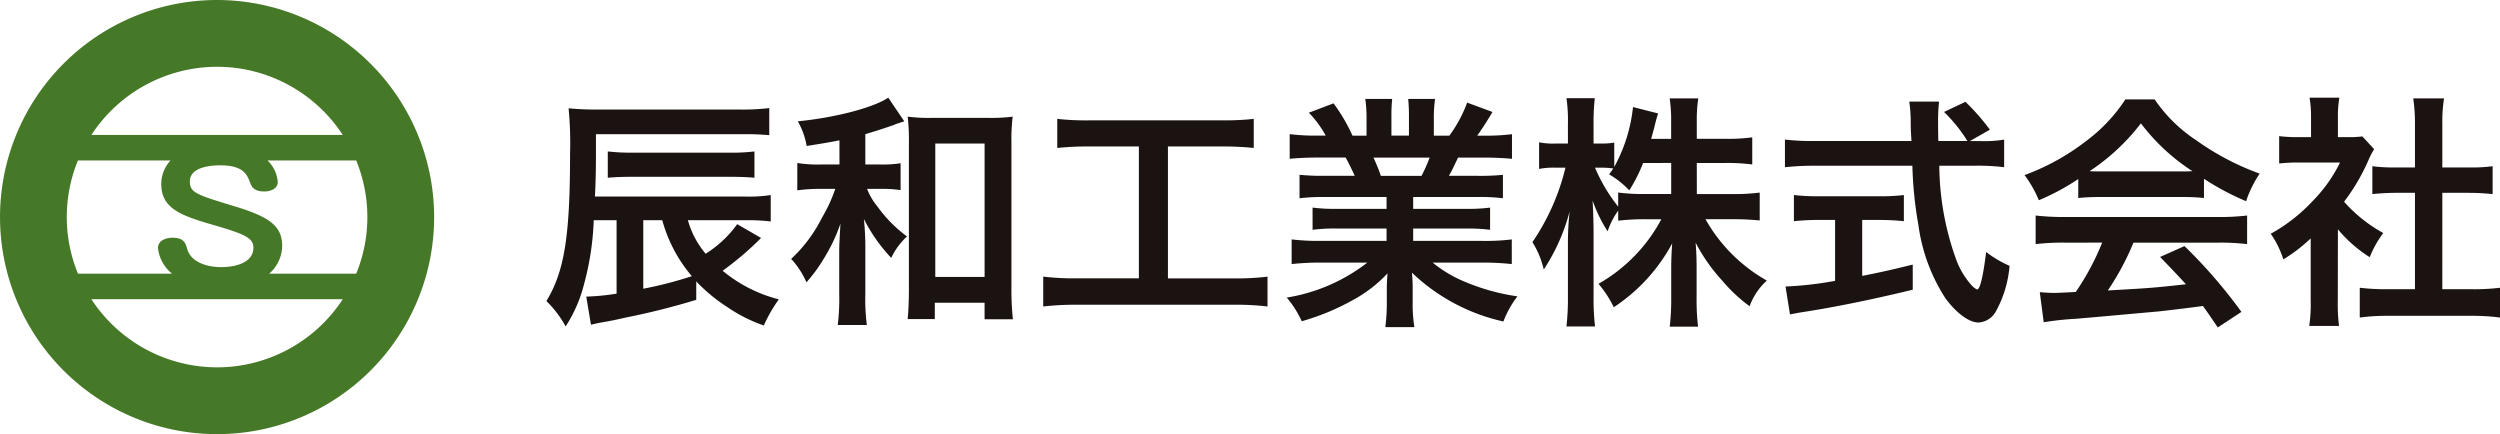
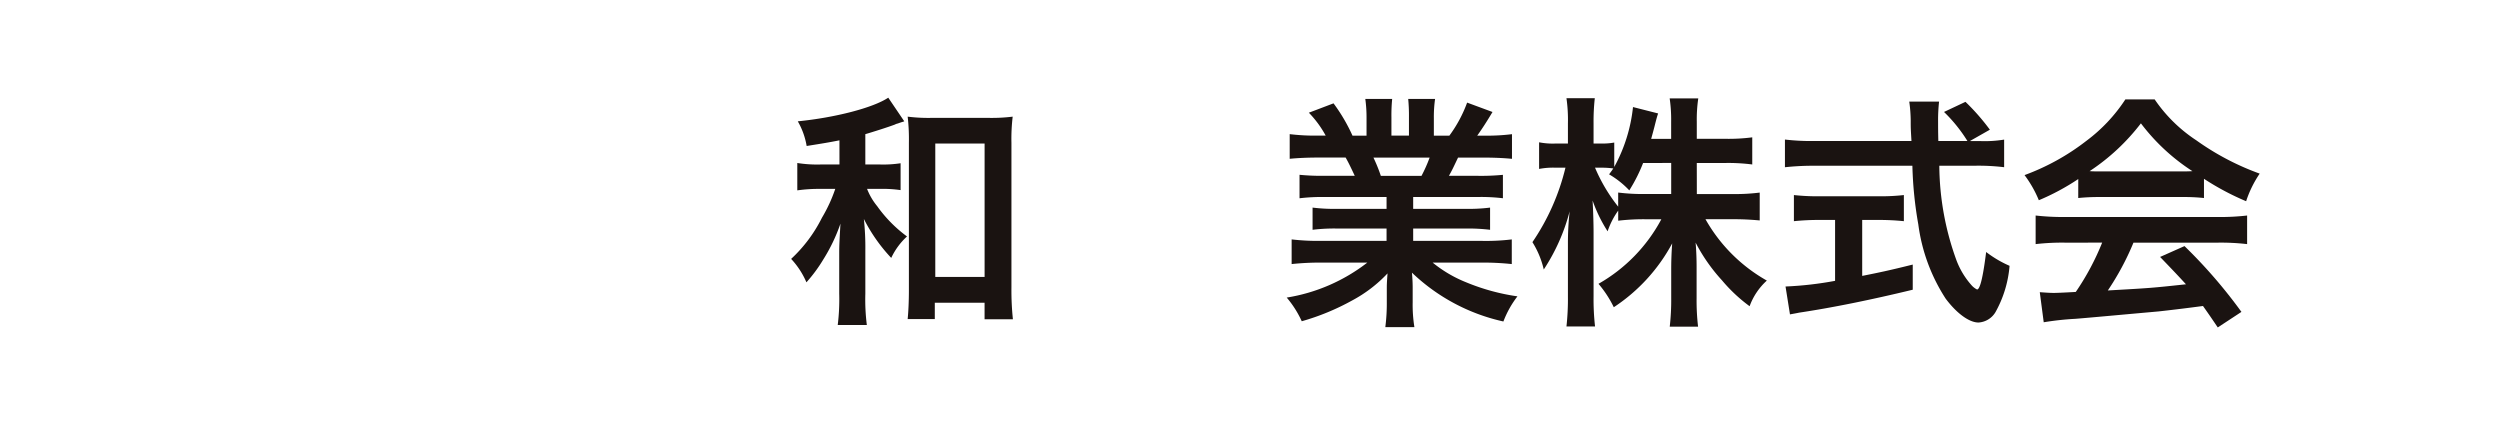
<svg xmlns="http://www.w3.org/2000/svg" width="230.343" height="40.001" viewBox="0 0 230.343 40.001">
  <g id="header_logo" transform="translate(47 59)">
    <g id="Logotype" transform="translate(3.344 -50)">
-       <path id="パス_23" data-name="パス 23" d="M249.249,485.81a25.766,25.766,0,0,1-.908,5.95,12.923,12.923,0,0,1-1.682,3.839,9.725,9.725,0,0,0-1.771-2.34c1.658-2.725,2.18-5.973,2.18-13.56a33.582,33.582,0,0,0-.136-4.2,26.451,26.451,0,0,0,2.817.114h12.878a20.211,20.211,0,0,0,2.794-.135v2.5a21.706,21.706,0,0,0-2.408-.091h-13.56v1.7c0,1.521-.023,2.658-.091,4.043h13.787a13.4,13.4,0,0,0,2.407-.136v2.431a18.661,18.661,0,0,0-2.475-.113h-5.156a8.145,8.145,0,0,0,1.635,3.088,10.267,10.267,0,0,0,2.908-2.725l2.2,1.272a28.675,28.675,0,0,1-3.542,3.02,13.161,13.161,0,0,0,5.178,2.635,13.59,13.59,0,0,0-1.385,2.407,13.813,13.813,0,0,1-3.339-1.68,15.18,15.18,0,0,1-2.885-2.384v1.7a66.964,66.964,0,0,1-6.5,1.635c-1.114.251-1.341.3-2.385.478-.431.09-.431.09-.817.182l-.431-2.59a21.886,21.886,0,0,0,2.793-.272V485.81Zm1.294-6.336a18.737,18.737,0,0,0,2.363.112h8.767a17.616,17.616,0,0,0,2.384-.112V481.9c-.7-.067-1.476-.09-2.452-.09h-8.54c-1.091,0-1.818.023-2.522.09Zm3.271,12.65a36.172,36.172,0,0,0,4.474-1.158,13.425,13.425,0,0,1-2.726-5.156h-1.748Z" transform="translate(-244.888 -474.521)" fill="#1a1311" />
      <path id="パス_24" data-name="パス 24" d="M267.214,478.648c-.908.182-1.454.272-3.021.522a6.788,6.788,0,0,0-.817-2.272c3.43-.339,6.95-1.249,8.336-2.18l1.476,2.18-.136.045c-.159.047-.159.047-.477.159a.832.832,0,0,0-.25.092c-.658.25-2.089.7-2.726.886v2.794h1.341a10.462,10.462,0,0,0,1.908-.114v2.475a11.609,11.609,0,0,0-1.93-.113h-1.159a5.824,5.824,0,0,0,.931,1.591,12.345,12.345,0,0,0,2.749,2.792,6.281,6.281,0,0,0-1.453,1.978,15.272,15.272,0,0,1-2.522-3.59,24.656,24.656,0,0,1,.136,2.908v3.975a18.7,18.7,0,0,0,.138,2.885h-2.681a19.26,19.26,0,0,0,.136-2.885v-3.771c0-.612.023-1.09.114-2.679a16.011,16.011,0,0,1-1.59,3.316,13.683,13.683,0,0,1-1.545,2.089,7.526,7.526,0,0,0-1.408-2.158,13.212,13.212,0,0,0,2.838-3.793,13.907,13.907,0,0,0,1.227-2.657h-1.409a14,14,0,0,0-2.089.136v-2.522a11.585,11.585,0,0,0,2.135.138h1.75ZM276,495.116h-2.5c.069-.7.113-1.635.113-2.658V478.875a17.986,17.986,0,0,0-.113-2.408,15.353,15.353,0,0,0,2.227.113h5.2a15.906,15.906,0,0,0,2.249-.113,17.331,17.331,0,0,0-.115,2.408v13.356a25.452,25.452,0,0,0,.136,2.906h-2.611v-1.523H276Zm.045-3.884h4.543V478.943h-4.543Z" transform="translate(-240.214 -474.719)" fill="#1a1311" />
-       <path id="パス_25" data-name="パス 25" d="M285.4,478.811a26.45,26.45,0,0,0-2.93.136v-2.679a24.23,24.23,0,0,0,2.953.135h12.22a25.086,25.086,0,0,0,2.929-.135v2.679a26.852,26.852,0,0,0-2.906-.136h-5v12.152h6.087a23.553,23.553,0,0,0,3.089-.159v2.749a23.787,23.787,0,0,0-3.089-.159H284.265a25.465,25.465,0,0,0-3.089.159V490.8a23.817,23.817,0,0,0,3.135.159h5.678V478.811Z" transform="translate(-235.4 -474.314)" fill="#1a1311" />
      <path id="パス_26" data-name="パス 26" d="M302.479,483.849a16.863,16.863,0,0,0-2.339.114V481.8a20.55,20.55,0,0,0,2.339.092h2.749c-.341-.727-.59-1.249-.84-1.681h-2.454c-1.113,0-1.976.045-2.7.115v-2.272a19.232,19.232,0,0,0,2.59.136h.727A9.628,9.628,0,0,0,301,476.08l2.272-.863a16.025,16.025,0,0,1,1.748,2.976h1.294V476.58a12.619,12.619,0,0,0-.114-1.771h2.476a15.266,15.266,0,0,0-.069,1.682v1.7h1.615v-1.7a16.137,16.137,0,0,0-.069-1.682h2.476a11.914,11.914,0,0,0-.113,1.771v1.613h1.43a12.131,12.131,0,0,0,1.636-3.044l2.339.864c-.545.907-.91,1.476-1.408,2.18h.636a18.407,18.407,0,0,0,2.566-.136v2.272c-.7-.069-1.589-.115-2.7-.115h-2.269c-.433.908-.522,1.114-.841,1.681h2.635a20.792,20.792,0,0,0,2.339-.092v2.158a16.664,16.664,0,0,0-2.339-.114h-5.929v1.091h4.747a16.409,16.409,0,0,0,2.339-.115v2.045a16.625,16.625,0,0,0-2.339-.115h-4.747v1.137h6.338a19.859,19.859,0,0,0,2.747-.136v2.272a24.531,24.531,0,0,0-2.726-.136h-4.564a11.8,11.8,0,0,0,3.088,1.816A19.517,19.517,0,0,0,320.218,493a9.088,9.088,0,0,0-1.294,2.316,17.721,17.721,0,0,1-8.427-4.5,15.55,15.55,0,0,1,.068,1.612v1.113a12.922,12.922,0,0,0,.159,2.295h-2.679a17.144,17.144,0,0,0,.136-2.316v-1.091c0-.522,0-.613.067-1.544a12.572,12.572,0,0,1-3.271,2.5,21.906,21.906,0,0,1-4.632,1.909,9.329,9.329,0,0,0-1.385-2.181,16.34,16.34,0,0,0,7.428-3.224h-4.226a24.994,24.994,0,0,0-2.749.136v-2.272a20.9,20.9,0,0,0,2.726.136h6.02v-1.137h-4.5a16.318,16.318,0,0,0-2.317.115v-2.045a16.094,16.094,0,0,0,2.317.115h4.5v-1.091Zm8.9-1.953a13.319,13.319,0,0,0,.748-1.681h-5.177a14.754,14.754,0,0,1,.681,1.681Z" transform="translate(-230.749 -474.695)" fill="#1a1311" />
      <path id="パス_27" data-name="パス 27" d="M332.055,483.59h3.362a18.057,18.057,0,0,0,2.431-.136v2.567c-.751-.068-1.477-.114-2.454-.114H332.85a14.867,14.867,0,0,0,5.655,5.655,5.926,5.926,0,0,0-1.588,2.362,14.489,14.489,0,0,1-2.544-2.384,16.068,16.068,0,0,1-2.431-3.475c.068.772.091,1.589.091,2.249v2.861a20.782,20.782,0,0,0,.136,2.635h-2.611a21.782,21.782,0,0,0,.136-2.635v-2.7c0-.636.023-1.453.09-2.34a16.224,16.224,0,0,1-5.381,5.882,10.129,10.129,0,0,0-1.41-2.157,14.916,14.916,0,0,0,5.793-5.95h-1.5a19.812,19.812,0,0,0-2.476.135v-.93a7.175,7.175,0,0,0-.976,1.907,13.256,13.256,0,0,1-1.385-2.838c.045.748.091,2,.091,3v5.814a22.525,22.525,0,0,0,.136,2.794h-2.634a23.352,23.352,0,0,0,.135-2.794V488.11a26.436,26.436,0,0,1,.159-2.929,17.965,17.965,0,0,1-2.385,5.36,8.209,8.209,0,0,0-1.045-2.52,20.834,20.834,0,0,0,3.044-6.861h-.908a6.892,6.892,0,0,0-1.521.115v-2.454a6.525,6.525,0,0,0,1.521.114h1.135v-1.84a14.127,14.127,0,0,0-.135-2.339h2.611a19.612,19.612,0,0,0-.114,2.339v1.84h.681a6.146,6.146,0,0,0,1.226-.091v2.248a14.622,14.622,0,0,0,1.727-5.519l2.316.59c-.09.25-.159.5-.341,1.227-.136.522-.182.681-.3,1.113h1.84v-1.568a13.545,13.545,0,0,0-.136-2.157h2.634a13.347,13.347,0,0,0-.136,2.157V478.5h2.681a16.878,16.878,0,0,0,2.43-.136v2.5a17.341,17.341,0,0,0-2.43-.138h-2.681Zm-4.951-2.862a14.69,14.69,0,0,1-1.273,2.522,8.275,8.275,0,0,0-1.862-1.477c.2-.271.274-.363.387-.544a8.144,8.144,0,0,0-1.114-.069h-.568a15.331,15.331,0,0,0,2.134,3.59v-1.3a18.325,18.325,0,0,0,2.476.136h2.408v-2.862Z" transform="translate(-226.057 -474.71)" fill="#1a1311" />
      <path id="パス_28" data-name="パス 28" d="M353.345,478.641a10.972,10.972,0,0,0,2.2-.136v2.544a19.88,19.88,0,0,0-2.657-.137h-3.316a25.884,25.884,0,0,0,1.591,8.745,7.36,7.36,0,0,0,1.362,2.249,1.666,1.666,0,0,0,.522.41c.273,0,.544-1.091.84-3.454a10.194,10.194,0,0,0,2.158,1.273,10.486,10.486,0,0,1-1.3,4.27,1.954,1.954,0,0,1-1.567.954c-.863,0-2.021-.863-3.021-2.2a16.5,16.5,0,0,1-2.52-6.837,35.765,35.765,0,0,1-.546-5.407h-9.085a23.853,23.853,0,0,0-2.658.137V478.5a20.894,20.894,0,0,0,2.658.136h9c-.069-1.182-.069-1.182-.069-1.863a13.3,13.3,0,0,0-.135-1.771h2.748a15.592,15.592,0,0,0-.091,1.841c0,.385,0,1.044.023,1.794h2.681a13.882,13.882,0,0,0-2.158-2.679l1.976-.932a20.07,20.07,0,0,1,2.249,2.567l-1.84,1.044Zm-14.878,7.267a22.441,22.441,0,0,0-2.293.114v-2.407a20.167,20.167,0,0,0,2.339.113h5.5a19.286,19.286,0,0,0,2.293-.113v2.407a22.318,22.318,0,0,0-2.272-.114h-1.567v5.156c1.591-.318,2.476-.5,4.657-1.045v2.317c-3.839.931-7.428,1.659-10.472,2.113-.2.045-.455.09-.84.159l-.409-2.567a32.336,32.336,0,0,0,4.565-.522v-5.611Z" transform="translate(-221.233 -474.643)" fill="#1a1311" />
      <path id="パス_29" data-name="パス 29" d="M357.8,482.182a21.371,21.371,0,0,1-3.633,1.953,10.516,10.516,0,0,0-1.317-2.316,21.184,21.184,0,0,0,5.7-3.158,14.959,14.959,0,0,0,3.589-3.816h2.7a13.782,13.782,0,0,0,3.839,3.771,24.085,24.085,0,0,0,5.837,3.067,10.11,10.11,0,0,0-1.249,2.543,24.278,24.278,0,0,1-3.884-2.066v1.771a17.265,17.265,0,0,0-2.044-.091h-7.587a18.222,18.222,0,0,0-1.954.091Zm-1.249,5.86a21.282,21.282,0,0,0-2.679.136v-2.635a22.294,22.294,0,0,0,2.679.137H370.7a21.353,21.353,0,0,0,2.657-.137v2.635a21.122,21.122,0,0,0-2.657-.136h-7.814a24.706,24.706,0,0,1-2.363,4.406c4.02-.227,4.02-.227,7.2-.568-.728-.795-1.113-1.2-2.384-2.52l2.248-1a46.484,46.484,0,0,1,5.246,6.063l-2.18,1.432c-.751-1.114-.978-1.432-1.362-1.976-1.886.25-3.25.409-4.09.5-2.248.2-6.745.612-7.655.681a26.734,26.734,0,0,0-2.929.318l-.363-2.771c.613.045,1,.068,1.317.068.159,0,.841-.023,2-.091a23.52,23.52,0,0,0,2.43-4.543Zm10.767-6.563c.363,0,.568,0,1-.023a18.55,18.55,0,0,1-4.747-4.406,19.407,19.407,0,0,1-4.726,4.406c.387.023.524.023.932.023Z" transform="translate(-216.658 -474.686)" fill="#1a1311" />
-       <path id="パス_30" data-name="パス 30" d="M377.01,493.435a16.108,16.108,0,0,0,.115,2.316h-2.747a13.743,13.743,0,0,0,.135-2.362v-5.7a15.229,15.229,0,0,1-2.52,1.93,8.78,8.78,0,0,0-1.159-2.361,15.675,15.675,0,0,0,3.908-3.065,13.556,13.556,0,0,0,2.475-3.5h-3.7a15.835,15.835,0,0,0-1.909.091v-2.522a13.637,13.637,0,0,0,1.8.092h1.137v-1.909a10.429,10.429,0,0,0-.137-1.726h2.749a9.669,9.669,0,0,0-.137,1.771v1.863h.932a8.291,8.291,0,0,0,1.318-.068l1.09,1.181a6.379,6.379,0,0,0-.5.954,18.576,18.576,0,0,1-2.271,3.884,13.379,13.379,0,0,0,3.612,2.885,9.664,9.664,0,0,0-1.249,2.225,12.473,12.473,0,0,1-2.932-2.566Zm9.631-1.068h2.725a19.7,19.7,0,0,0,2.59-.135v2.746a18.643,18.643,0,0,0-2.59-.159H381.6a18.322,18.322,0,0,0-2.567.159v-2.746a20.86,20.86,0,0,0,2.612.135h2.475v-8.881h-1.7c-.773,0-1.5.045-2.226.114v-2.566a15.36,15.36,0,0,0,2.226.112h1.7v-4a15.916,15.916,0,0,0-.159-2.363h2.84a13.315,13.315,0,0,0-.159,2.363v4h2.407a14.812,14.812,0,0,0,2.226-.112V483.6c-.727-.068-1.43-.114-2.226-.114h-2.407Z" transform="translate(-211.956 -474.719)" fill="#1a1311" />
    </g>
-     <path id="Logomark" d="M216.06,419.422a20,20,0,1,0,20,20A20.022,20.022,0,0,0,216.06,419.422Zm0,6.154a13.836,13.836,0,0,1,11.579,6.278H204.48A13.839,13.839,0,0,1,216.06,425.576Zm-12.817,8.629h8.527a3.214,3.214,0,0,0-.854,2.166c0,2.393,2.029,2.975,5.216,3.9,2.44.725,3.276,1.087,3.276,1.968,0,1.353-1.567,1.794-2.99,1.794-1.264,0-2.742-.442-3.1-1.638-.159-.566-.3-1.069-1.37-1.069-.569,0-1.335.236-1.335.96a3.555,3.555,0,0,0,1.293,2.35h-8.664a13.735,13.735,0,0,1,0-10.434Zm12.817,19.062a13.838,13.838,0,0,1-11.58-6.276h23.159A13.836,13.836,0,0,1,216.06,453.268Zm12.817-8.628h-8.018a3.463,3.463,0,0,0,1.2-2.571c0-1.825-1.21-2.676-4.325-3.619-3.561-1.086-4.183-1.259-4.183-2.314,0-1.479,2.4-1.479,2.795-1.479,2.154,0,2.474.85,2.776,1.637.108.3.321.771,1.283.771.569,0,1.246-.236,1.246-.881a3.068,3.068,0,0,0-.944-1.977h8.171a13.749,13.749,0,0,1,0,10.434Z" transform="translate(-243.059 -478.422)" fill="#467927" />
  </g>
</svg>